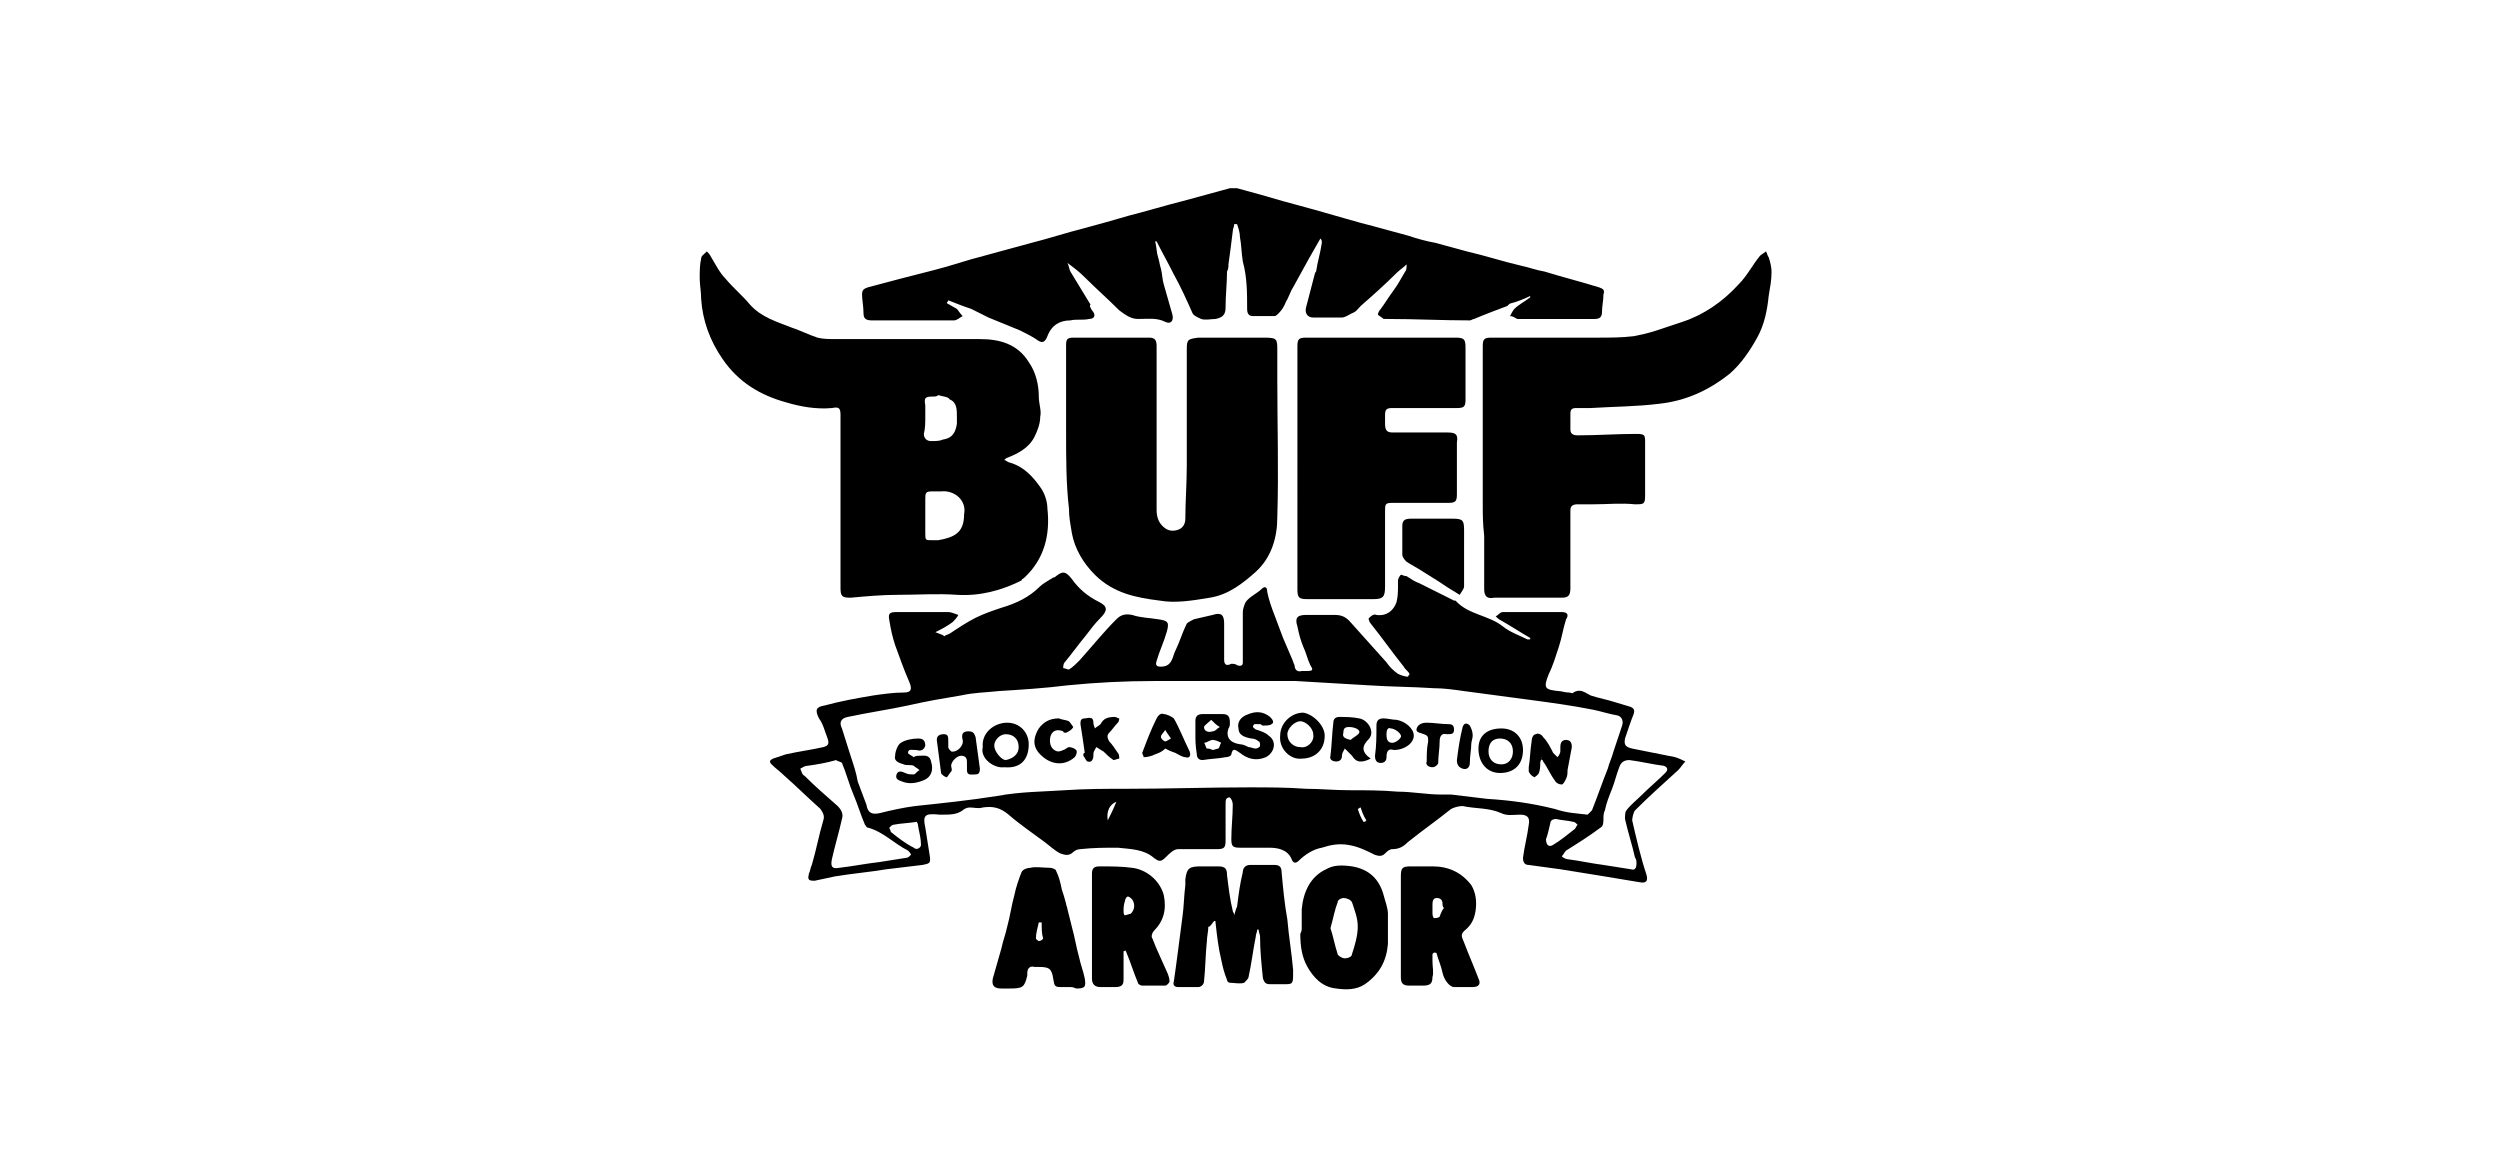
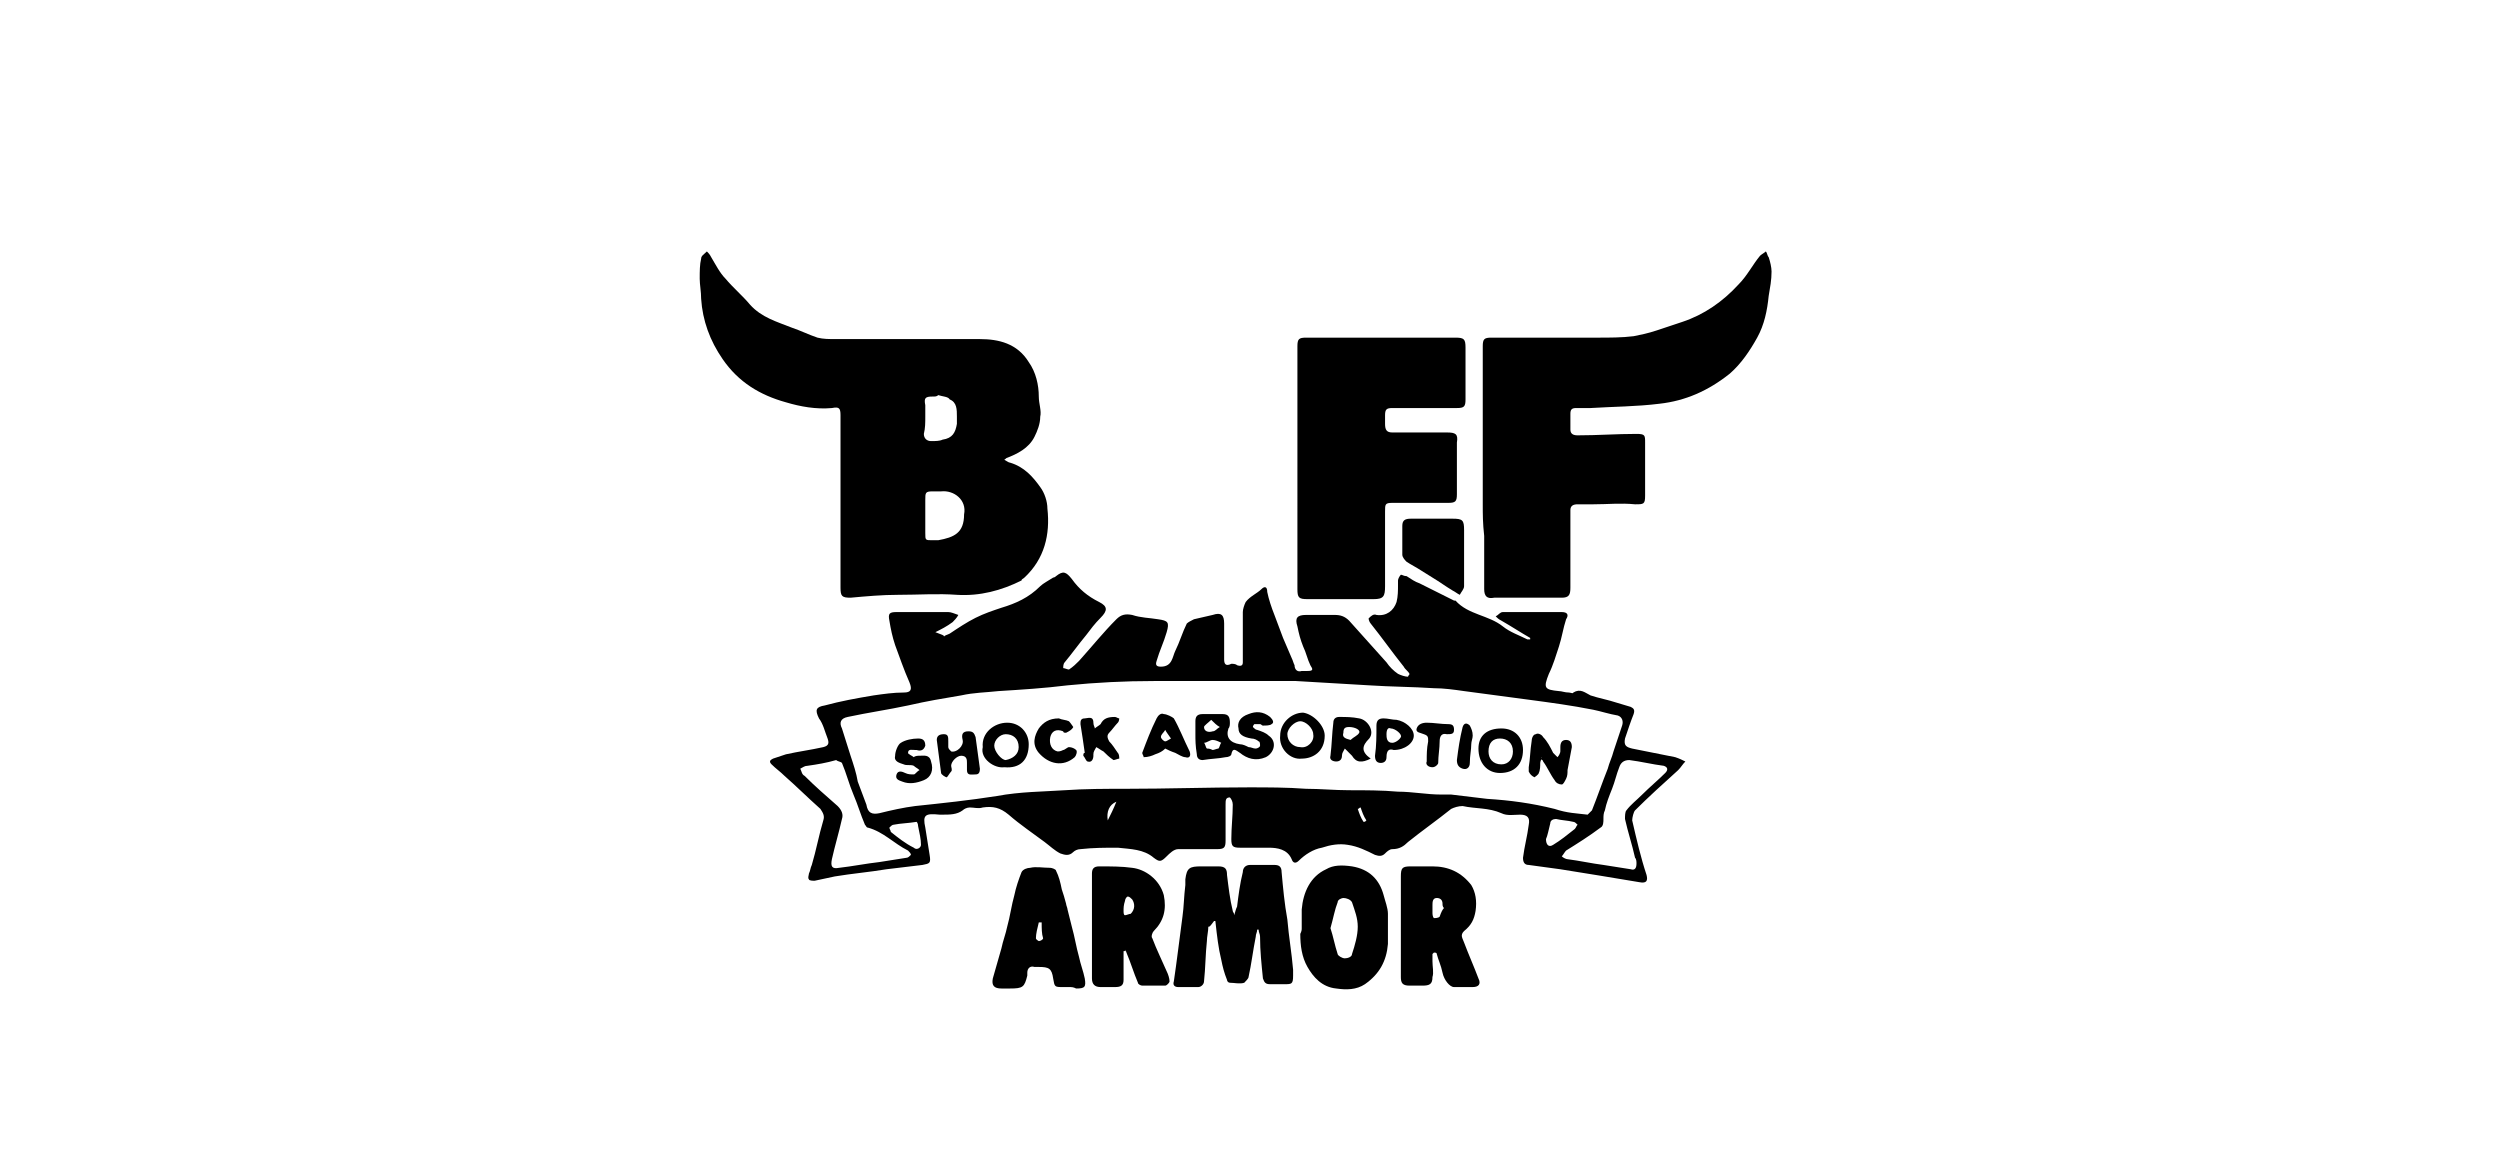
<svg xmlns="http://www.w3.org/2000/svg" version="1.1" id="logo" x="0px" y="0px" viewBox="23 -12.3 174 80" style="enable-background:new 23 -12.3 174 80;" xml:space="preserve">
  <g>
    <path d="M88.7,32c0.1-0.1,0.2-0.1,0.4-0.2c0.6-0.4,1.2-0.8,1.8-1.1c0.6-0.3,1.2-0.5,1.8-0.7c1-0.3,1.9-0.7,2.7-1.5   c0.2-0.2,0.6-0.4,0.9-0.6c0.1,0,0.2-0.1,0.2-0.1c0.5-0.4,0.7-0.3,1.1,0.2c0.5,0.7,1.1,1.2,1.9,1.6c0.6,0.3,0.6,0.6,0.1,1.1   c-0.4,0.4-0.7,0.8-1,1.2c-0.5,0.6-1,1.3-1.5,1.9c-0.1,0.1-0.1,0.3-0.1,0.4c0.1,0,0.3,0.1,0.4,0.1c0.3-0.2,0.5-0.4,0.7-0.6   c0.9-1,1.7-2,2.6-2.9c0.3-0.3,0.6-0.4,1.1-0.3c0.6,0.2,1.2,0.2,1.8,0.3c0.7,0.1,0.8,0.2,0.6,0.9c-0.2,0.7-0.5,1.3-0.7,2   c-0.1,0.3,0,0.4,0.3,0.4c0.8,0,0.8-0.7,1-1.1c0.3-0.6,0.5-1.3,0.8-1.9c0.1-0.1,0.3-0.2,0.5-0.3c0.4-0.1,0.9-0.2,1.3-0.3   c0.6-0.2,0.8,0,0.8,0.6c0,0.8,0,1.7,0,2.5c0,0.3,0.1,0.5,0.5,0.3c0.1,0,0.3,0,0.4,0.1c0.3,0.1,0.4,0,0.4-0.2c0-1.2,0-2.4,0-3.5   c0-0.2,0.1-0.5,0.2-0.7c0.3-0.4,0.8-0.6,1.1-0.9c0.2-0.2,0.4-0.2,0.4,0.2c0.1,0.5,0.3,1.1,0.5,1.6c0.2,0.5,0.4,1.1,0.6,1.6   c0.2,0.5,0.4,0.9,0.6,1.4c0.1,0.2,0.1,0.3,0.2,0.5c0,0.3,0.2,0.5,0.5,0.4c0.1,0,0.3,0,0.4,0c0.4,0,0.4-0.1,0.2-0.4   c-0.2-0.4-0.3-0.9-0.5-1.3c-0.2-0.5-0.3-0.9-0.4-1.4c-0.2-0.6,0-0.8,0.6-0.8c0.7,0,1.4,0,2,0c0.4,0,0.7,0.1,1,0.4   c0.9,1,1.7,1.9,2.6,2.9c0.2,0.3,0.5,0.6,0.8,0.8c0.2,0.1,0.5,0.2,0.7,0.2c0-0.1,0.1-0.1,0.1-0.2c-0.1-0.2-0.3-0.3-0.4-0.5   c-0.8-1-1.5-2-2.3-3c-0.1-0.1-0.2-0.4-0.1-0.4c0.1-0.1,0.3-0.3,0.5-0.2c0.7,0.1,1.2-0.3,1.4-0.9c0.1-0.4,0.1-0.8,0.1-1.2   c0-0.1,0-0.2,0-0.3c0-0.1,0.1-0.3,0.2-0.4c0.1,0,0.2,0.1,0.4,0.1c0.3,0.2,0.6,0.4,0.9,0.5c0.8,0.4,1.6,0.8,2.4,1.2c0,0,0.1,0,0.1,0   c0.9,1,2.3,1,3.3,1.8c0.5,0.4,1.1,0.6,1.7,0.9c0.1,0,0.1,0,0.2,0c0,0,0-0.1,0-0.1c-0.7-0.4-1.3-0.8-2-1.2c-0.2-0.1-0.3-0.2-0.4-0.3   c0.2-0.1,0.3-0.3,0.5-0.3c1.4,0,2.7,0,4.1,0c0.4,0,0.5,0.2,0.3,0.5c-0.2,0.6-0.3,1.3-0.5,1.9c-0.2,0.6-0.4,1.3-0.7,1.9c0,0,0,0,0,0   c-0.4,1-0.3,1.1,0.7,1.2c0.2,0,0.4,0.1,0.7,0.1c0.1,0,0.3,0.1,0.3,0c0.5-0.3,0.8,0,1.2,0.2c0.6,0.2,1.2,0.3,1.8,0.5   c0.3,0.1,0.7,0.2,1,0.3c0.2,0.1,0.3,0.2,0.2,0.5c-0.2,0.5-0.4,1.1-0.6,1.7c-0.1,0.5,0.1,0.6,0.5,0.7c1,0.2,2,0.4,3,0.6   c0.3,0.1,0.5,0.2,0.7,0.3c-0.2,0.2-0.3,0.4-0.5,0.6c-1,0.9-2.1,1.9-3,2.8c-0.1,0.1-0.2,0.5-0.2,0.7c0.3,1.3,0.6,2.6,1,3.8   c0.1,0.4,0,0.6-0.5,0.5c-1.8-0.3-3.6-0.6-5.5-0.9c-0.7-0.1-1.5-0.2-2.2-0.3c-0.3,0-0.4-0.2-0.4-0.5c0.1-0.8,0.3-1.5,0.4-2.3   c0.1-0.5-0.1-0.7-0.6-0.7c-0.4,0-0.9,0.1-1.3-0.1c-0.9-0.4-1.8-0.3-2.7-0.5c-0.3,0-0.6,0.1-0.8,0.2c-1,0.8-2,1.5-3,2.3   c-0.3,0.3-0.6,0.5-1.1,0.5c-0.2,0-0.4,0.2-0.5,0.3c-0.2,0.2-0.4,0.2-0.7,0.1c-0.6-0.3-1.2-0.6-1.9-0.7c-0.6-0.1-1.2,0-1.8,0.2   c-0.6,0.1-1.2,0.5-1.6,0.9c-0.2,0.2-0.4,0.2-0.5-0.1c-0.3-0.7-1-0.8-1.6-0.8c-0.7,0-1.3,0-2,0c-0.5,0-0.6-0.1-0.6-0.6   c0-0.8,0.1-1.6,0.1-2.4c0-0.2-0.1-0.4-0.2-0.5c-0.3,0-0.3,0.2-0.3,0.5c0,0.8,0,1.7,0,2.5c0,0.5-0.1,0.6-0.6,0.6c-0.9,0-1.8,0-2.7,0   c-0.3,0-0.6,0.3-0.8,0.5c-0.4,0.4-0.5,0.4-0.9,0.1c-0.7-0.6-1.6-0.6-2.5-0.7c-0.9,0-1.7,0-2.6,0.1c-0.2,0-0.4,0.1-0.5,0.2   c-0.3,0.3-0.6,0.2-0.9,0.1c-0.4-0.2-0.7-0.5-1.1-0.8c-0.8-0.6-1.7-1.2-2.5-1.9c-0.6-0.5-1.1-0.6-1.8-0.5c-0.3,0.1-0.6,0-0.9,0   c-0.2,0-0.4,0.1-0.5,0.2c-0.4,0.3-0.9,0.3-1.4,0.3c-0.1,0-0.1,0-0.2,0c-1-0.1-1.2,0-1,0.9c0.1,0.6,0.2,1.3,0.3,1.9   c0.1,0.6,0,0.6-0.5,0.7c-0.8,0.1-1.7,0.2-2.5,0.3c-1.2,0.2-2.4,0.3-3.6,0.5c-0.5,0.1-0.9,0.2-1.4,0.3c-0.1,0-0.4,0-0.4-0.1   c-0.1-0.1,0-0.3,0-0.4c0.1-0.2,0.1-0.4,0.2-0.6c0.3-1,0.5-2.1,0.8-3.1c0.1-0.3,0-0.5-0.2-0.8c-0.9-0.8-1.7-1.6-2.5-2.3   c-0.3-0.3-0.6-0.5-0.9-0.8c-0.2-0.2-0.1-0.3,0.1-0.4c0.3-0.1,0.6-0.2,0.9-0.3c0.9-0.2,1.7-0.3,2.6-0.5c0.4-0.1,0.4-0.3,0.3-0.6   c-0.2-0.5-0.3-1-0.6-1.4c-0.3-0.6-0.2-0.8,0.4-0.9c1.1-0.3,2.2-0.5,3.4-0.7c0.7-0.1,1.4-0.2,2.1-0.2c0.5,0,0.6-0.2,0.4-0.7   c-0.4-0.9-0.7-1.8-1-2.6c-0.2-0.6-0.3-1.1-0.4-1.7c-0.1-0.5,0-0.6,0.5-0.6c1.2,0,2.4,0,3.6,0c0.2,0,0.4,0.1,0.7,0.2   c-0.1,0.2-0.3,0.4-0.4,0.5c-0.4,0.3-0.8,0.5-1.2,0.7C88.6,31.9,88.7,31.9,88.7,32z M133.5,44.4c0.1-0.1,0.2-0.2,0.3-0.3   c0.4-1,0.7-1.9,1.1-2.9c0.1-0.4,0.3-0.8,0.4-1.2c0.2-0.6,0.4-1.2,0.6-1.8c0.1-0.3,0-0.6-0.3-0.7c-0.6-0.1-1.2-0.3-1.7-0.4   c-1.5-0.3-3-0.5-4.5-0.7c-1.5-0.2-3-0.4-4.5-0.6c-0.7-0.1-1.4-0.2-2.1-0.2c-1.5-0.1-3-0.1-4.5-0.2c-1.7-0.1-3.4-0.2-5.1-0.3   c-1.9,0-3.7,0-5.6,0c-1.4,0-2.9,0-4.3,0c-2,0-4,0.1-6,0.3c-1.6,0.2-3.2,0.3-4.8,0.4c-0.9,0.1-1.7,0.1-2.6,0.3   c-1.2,0.2-2.4,0.4-3.7,0.7c-1.4,0.3-2.8,0.5-4.2,0.8c-0.5,0.1-0.6,0.4-0.4,0.8c0.2,0.6,0.4,1.3,0.6,1.9c0.2,0.6,0.4,1.2,0.5,1.8   c0.2,0.5,0.4,1.1,0.6,1.6c0.1,0.6,0.4,0.7,0.9,0.6c0.8-0.2,1.7-0.4,2.5-0.5c1.9-0.2,3.8-0.4,5.7-0.7c1.6-0.3,3.2-0.3,4.7-0.4   c1.4-0.1,2.9-0.1,4.3-0.1c2.8,0,5.7-0.1,8.5-0.1c1.3,0,2.7,0,4,0.1c1,0,2,0.1,3,0.1c1.1,0,2.3,0,3.4,0.1c1,0,2,0.2,3,0.2   c0.2,0,0.5,0,0.7,0c0.8,0.1,1.7,0.2,2.5,0.3c1.6,0.1,3.1,0.3,4.7,0.7C132.1,44.3,132.7,44.3,133.5,44.4z M136.4,40.6   c-0.4,0-0.6,0.2-0.7,0.5c-0.2,0.5-0.3,1-0.5,1.5c-0.2,0.5-0.4,1-0.5,1.5c-0.1,0.2-0.1,0.4-0.1,0.6c0,0.2,0,0.5-0.2,0.6   c-0.8,0.6-1.6,1.1-2.4,1.6c-0.1,0.1-0.2,0.3-0.3,0.4c0.1,0.1,0.3,0.2,0.4,0.2c0.8,0.1,1.7,0.3,2.5,0.4c0.6,0.1,1.3,0.2,1.9,0.3   c0.3,0.1,0.4-0.1,0.4-0.4c0-0.1,0-0.3-0.1-0.4c-0.2-0.9-0.5-1.8-0.7-2.7c0-0.2,0-0.5,0.1-0.6c0.3-0.4,0.7-0.7,1.1-1.1   c0.5-0.5,1.1-1,1.6-1.5c0.2-0.2,0.2-0.4-0.1-0.5C138,40.9,137.2,40.7,136.4,40.6z M81.2,40.6c-0.7,0.2-1.3,0.3-2,0.4   c-0.2,0-0.3,0.1-0.5,0.2c0.1,0.2,0.1,0.4,0.3,0.5c0.7,0.7,1.5,1.4,2.3,2.1c0.3,0.3,0.4,0.6,0.3,0.9c-0.2,0.9-0.5,1.9-0.7,2.8   c-0.1,0.5,0,0.7,0.5,0.6c0.9-0.1,1.9-0.3,2.8-0.4c0.6-0.1,1.3-0.2,1.9-0.3c0.1,0,0.2-0.1,0.3-0.2c0-0.1-0.1-0.2-0.2-0.3   c-1-0.5-1.7-1.3-2.8-1.6c-0.1,0-0.1-0.1-0.2-0.2c-0.3-0.7-0.5-1.4-0.8-2.1c-0.3-0.7-0.5-1.5-0.8-2.2C81.5,40.7,81.3,40.7,81.2,40.6   z M86.8,44.9c-0.6,0.1-1.1,0.1-1.6,0.2c-0.1,0-0.2,0.1-0.3,0.2c0,0.1,0.1,0.2,0.1,0.3c0.5,0.4,1,0.8,1.6,1.1c0.2,0.2,0.5,0,0.5-0.2   c0-0.4-0.1-0.8-0.2-1.3C86.9,45,86.8,44.9,86.8,44.9z M130.6,46.1c0,0.4,0.2,0.6,0.5,0.4c0.5-0.3,1-0.7,1.5-1.1   c0.1-0.1,0.1-0.2,0.2-0.3c-0.1-0.1-0.2-0.2-0.3-0.2c-0.4-0.1-0.8-0.1-1.2-0.2c-0.2,0-0.4,0.1-0.4,0.3   C130.8,45.4,130.7,45.9,130.6,46.1z M100.7,43.5c-0.5,0.2-0.7,0.7-0.6,1.3C100.3,44.4,100.5,44,100.7,43.5z M117.7,43.9   c-0.1,0-0.1,0.1-0.2,0.1c0.1,0.3,0.2,0.6,0.4,0.9c0.1,0,0.1,0,0.2-0.1C117.9,44.5,117.8,44.2,117.7,43.9z" />
    <path d="M92.9,19.7c0.2,0.1,0.3,0.2,0.4,0.2c1,0.3,1.6,1,2.1,1.7c0.3,0.4,0.5,1,0.5,1.5c0.2,1.8-0.2,3.5-1.6,4.8   c-0.1,0.1-0.2,0.1-0.2,0.2c-1.4,0.7-2.9,1.1-4.5,1c-1.3-0.1-2.7,0-4.1,0c-1.1,0-2.2,0.1-3.3,0.2c-0.6,0-0.7-0.1-0.7-0.7   c0-4,0-8,0-12c0-0.5-0.1-0.6-0.6-0.5c-1.1,0.1-2.2-0.1-3.2-0.4c-1.8-0.5-3.3-1.4-4.4-3c-0.9-1.3-1.4-2.7-1.5-4.2   c0-0.5-0.1-1-0.1-1.4c0-0.5,0-1,0.1-1.4c0-0.2,0.2-0.3,0.4-0.5c0.1,0.1,0.2,0.2,0.3,0.4c0.3,0.5,0.6,1.1,1,1.5   c0.5,0.6,1.2,1.2,1.7,1.8c0.8,0.9,1.9,1.2,2.9,1.6c0.6,0.2,1.2,0.5,1.8,0.7c0.4,0.1,0.8,0.1,1.3,0.1c3.3,0,6.7,0,10,0   c1.3,0,2.6,0.3,3.4,1.6c0.5,0.7,0.7,1.6,0.7,2.4c0,0.5,0.2,1,0.1,1.4c0,0.5-0.2,1-0.4,1.4c-0.4,0.8-1.2,1.2-2,1.5   C93.1,19.6,93,19.6,92.9,19.7z M90.1,23.5c0.2-1-0.7-1.7-1.6-1.6c-0.2,0-0.4,0-0.6,0c-0.5,0-0.5,0.1-0.5,0.6c0,0.8,0,1.5,0,2.3   c0,0.5,0,0.5,0.5,0.5c0.1,0,0.3,0,0.4,0C89.4,25.1,90.1,24.8,90.1,23.5z M88.3,15.2C88.3,15.2,88.3,15.2,88.3,15.2   c-0.1,0.1-0.2,0.1-0.4,0.1c-0.5,0-0.6,0.1-0.5,0.6c0,0.3,0,0.5,0,0.8c0,0.4,0,0.8-0.1,1.2c0,0.3,0.2,0.5,0.5,0.5   c0.3,0,0.6,0,0.8-0.1c0.7-0.1,0.9-0.5,1-1.1c0-0.2,0-0.3,0-0.5c0-0.5,0-1-0.5-1.2C89,15.3,88.6,15.3,88.3,15.2z" />
-     <path d="M129.5,8.3c-0.4,0.2-0.9,0.4-1.3,0.5c-0.1,0-0.2,0.1-0.3,0.2c-0.8,0.3-1.6,0.6-2.3,0.9c-0.1,0-0.2,0.1-0.3,0.1   c-1.9,0-3.8-0.1-5.7-0.1c-0.1,0-0.2,0-0.3,0c-0.1-0.1-0.3-0.2-0.4-0.3c0-0.1,0.1-0.3,0.2-0.4c0.3-0.4,0.6-0.9,0.9-1.3   c0.3-0.4,0.5-0.8,0.8-1.3c0.1-0.1,0.1-0.3,0.1-0.5c-0.2,0.2-0.5,0.4-0.7,0.6c-0.8,0.8-1.7,1.6-2.5,2.3c-0.2,0.2-0.3,0.4-0.6,0.5   c-0.2,0.1-0.5,0.3-0.7,0.3c-0.7,0-1.4,0-2,0c-0.4,0-0.6-0.3-0.5-0.7c0.2-0.8,0.4-1.5,0.6-2.3c0-0.1,0.1-0.2,0.1-0.2   c0.1-0.7,0.3-1.3,0.4-2c0-0.1,0-0.2-0.1-0.3c-0.3,0.5-0.5,0.9-0.8,1.4c-0.4,0.7-0.7,1.3-1.1,2c-0.2,0.3-0.3,0.7-0.5,1   c-0.1,0.3-0.3,0.6-0.5,0.8c-0.1,0.1-0.2,0.2-0.3,0.2c-0.5,0-1,0-1.5,0c-0.3,0-0.4-0.2-0.4-0.5c0-1.1,0-2.2-0.3-3.3   c-0.1-0.6-0.1-1.2-0.2-1.7c0-0.3-0.1-0.6-0.2-0.9c-0.1,0-0.1,0-0.2,0c0,0.2-0.1,0.3-0.1,0.5c-0.1,0.8-0.2,1.6-0.3,2.3   c0,0.2,0,0.3-0.1,0.5c0,0.8-0.1,1.6-0.1,2.5c0,0.5-0.2,0.7-0.7,0.8c-0.3,0-0.7,0.1-1,0c-0.2-0.1-0.5-0.2-0.6-0.4   c-0.4-0.9-0.8-1.8-1.3-2.7c-0.4-0.8-0.8-1.5-1.2-2.3c0,0-0.1,0-0.1,0c0.1,0.4,0.1,0.8,0.2,1.1c0.1,0.3,0.1,0.5,0.2,0.8   c0.1,0.4,0.1,0.8,0.2,1.1c0.2,0.7,0.4,1.4,0.6,2.1c0.1,0.4-0.1,0.7-0.5,0.5c-0.6-0.3-1.2-0.2-1.9-0.2c-0.5,0-0.9-0.3-1.3-0.6   c-0.8-0.8-1.6-1.5-2.4-2.3c-0.4-0.4-0.8-0.7-1.2-1c0.1,0.2,0.1,0.4,0.2,0.6c0.5,0.8,0.9,1.5,1.4,2.3C98.8,9,98.9,9.1,99,9.3   c0.3,0.3,0.2,0.6-0.2,0.6c-0.4,0.1-0.9,0-1.3,0.1c-0.7,0-1.3,0.3-1.6,1.1c-0.2,0.5-0.4,0.5-0.8,0.2c-0.3-0.2-0.7-0.4-1.1-0.6   c-0.7-0.3-1.5-0.6-2.2-0.9c-0.4-0.2-0.8-0.4-1.2-0.6C90,9,89.5,8.8,89,8.6c0,0.1-0.1,0.1-0.1,0.2c0.2,0.1,0.5,0.3,0.7,0.4   c0.1,0.1,0.2,0.3,0.4,0.5c-0.2,0.1-0.4,0.3-0.6,0.3c-1.9,0-3.8,0-5.7,0c-0.4,0-0.6-0.1-0.6-0.5C83.1,9,83,8.6,83,8.2   c0-0.3,0.1-0.4,0.4-0.5c1.5-0.4,3-0.8,4.6-1.2c1.2-0.3,2.3-0.7,3.5-1c1.1-0.3,2.2-0.6,3.3-0.9c1.2-0.3,2.4-0.7,3.6-1   c1.1-0.3,2.2-0.6,3.2-0.9c1.2-0.3,2.5-0.7,3.7-1c1.1-0.3,2.2-0.6,3.3-0.9c0.2,0,0.3,0,0.5,0c1.1,0.3,2.2,0.6,3.2,0.9   c0.7,0.2,1.5,0.4,2.2,0.6c0.7,0.2,1.4,0.4,2.1,0.6c0.7,0.2,1.4,0.4,2.2,0.6c0.7,0.2,1.5,0.4,2.2,0.6c0.6,0.2,1.3,0.4,1.9,0.5   c0.7,0.2,1.5,0.4,2.2,0.6c1.3,0.3,2.5,0.7,3.8,1c0.5,0.1,1,0.3,1.6,0.4c1.3,0.4,2.5,0.7,3.8,1.1c0.3,0.1,0.4,0.2,0.3,0.5   c0,0.4-0.1,0.8-0.1,1.2c0,0.3-0.1,0.5-0.5,0.5c-1.7,0-3.3,0-5,0c-0.1,0-0.3,0-0.4,0c-0.2-0.1-0.3-0.2-0.5-0.2   c0.1-0.2,0.2-0.4,0.3-0.5c0.3-0.3,0.7-0.5,1.1-0.8C129.5,8.4,129.5,8.3,129.5,8.3z" />
-     <path d="M97.2,17.8c0-2,0-4,0-6.1c0-0.4,0.1-0.5,0.5-0.5c1.8,0,3.5,0,5.3,0c0.4,0,0.5,0.2,0.5,0.6c0,3.8,0,7.6,0,11.4   c0,0.4,0.1,0.8,0.4,1.1c0.3,0.3,0.6,0.4,1,0.3c0.4-0.1,0.6-0.4,0.6-0.8c0-1.2,0.1-2.4,0.1-3.7c0-2.7,0-5.4,0-8.1   c0-0.7,0.1-0.7,0.8-0.8c1.5,0,3,0,4.6,0c0.9,0,0.9,0.1,0.9,0.9c0,0.7,0,1.4,0,2c0,3.2,0.1,6.4,0,9.6c0,1.4-0.4,2.8-1.5,3.8   c-0.9,0.8-1.9,1.6-3.2,1.8c-1.2,0.2-2.4,0.4-3.5,0.2c-1.6-0.2-3.2-0.5-4.5-1.8c-0.8-0.8-1.4-1.8-1.6-2.9c-0.1-0.6-0.2-1.1-0.2-1.7   C97.2,21.4,97.2,19.6,97.2,17.8C97.2,17.8,97.2,17.8,97.2,17.8z" />
    <path d="M126.2,22.8c0-1.9,0-3.7,0-5.6c0-1.8,0-3.6,0-5.4c0-0.5,0.1-0.6,0.6-0.6c2.5,0,5,0,7.4,0c0.8,0,1.7,0,2.5-0.1   c0.5-0.1,1-0.2,1.6-0.4c0.6-0.2,1.2-0.4,1.8-0.6c1.5-0.5,2.8-1.4,3.9-2.6c0.6-0.6,1-1.4,1.5-2c0.1-0.1,0.3-0.2,0.4-0.3   c0.1,0.1,0.1,0.3,0.2,0.4c0.1,0.3,0.2,0.7,0.2,1c0,0.6-0.1,1.1-0.2,1.7c-0.1,1-0.3,2-0.8,2.9c-0.5,0.9-1.1,1.8-1.9,2.5   c-1.5,1.2-3.1,1.9-4.9,2.1c-1.6,0.2-3.2,0.2-4.8,0.3c-0.3,0-0.7,0-1,0c-0.3,0-0.4,0.1-0.4,0.4c0,0.4,0,0.7,0,1.1   c0,0.3,0.2,0.4,0.5,0.4c1.4,0,2.7-0.1,4.1-0.1c0.6,0,0.6,0.1,0.6,0.6c0,1.2,0,2.5,0,3.7c0,0.6-0.1,0.6-0.7,0.6c-1-0.1-1.9,0-2.9,0   c-0.4,0-0.7,0-1.1,0c-0.3,0-0.5,0.1-0.5,0.4c0,1.8,0,3.6,0,5.4c0,0.5-0.1,0.7-0.6,0.7c-1.4,0-2.8,0-4.2,0c-0.2,0-0.3,0-0.5,0   c-0.5,0.1-0.7-0.1-0.7-0.6c0-1.2,0-2.5,0-3.7C126.2,24.1,126.2,23.5,126.2,22.8z" />
    <path d="M113.3,20.2c0-2.8,0-5.6,0-8.4c0-0.5,0.1-0.6,0.6-0.6c3.5,0,6.9,0,10.4,0c0.6,0,0.7,0.1,0.7,0.7c0,1.2,0,2.4,0,3.6   c0,0.5-0.1,0.6-0.6,0.6c-1.5,0-3,0-4.5,0c-0.4,0-0.5,0.1-0.5,0.5c0,0.2,0,0.4,0,0.6c0,0.4,0.1,0.6,0.5,0.6c1.3,0,2.6,0,3.8,0   c0.6,0,0.8,0.1,0.7,0.7c0,1.2,0,2.4,0,3.6c0,0.5-0.1,0.6-0.6,0.6c-1.3,0-2.6,0-3.9,0c-0.5,0-0.5,0.1-0.5,0.6c0,0.9,0,1.9,0,2.9   c0,0.8,0,1.5,0,2.3c0,0.7-0.1,0.9-0.8,0.9c-1.5,0-3.1,0-4.6,0c-0.6,0-0.7-0.1-0.7-0.7C113.3,25.8,113.3,23,113.3,20.2   C113.3,20.2,113.3,20.2,113.3,20.2z" />
    <path d="M107.1,52.2c0,0.3-0.1,0.7-0.1,1c-0.1,0.9-0.1,1.9-0.2,2.8c0,0.2-0.2,0.4-0.4,0.4c-0.5,0-0.9,0-1.4,0   c-0.2,0-0.4-0.1-0.3-0.4c0.1-0.7,0.2-1.4,0.3-2.2c0.1-0.8,0.2-1.5,0.3-2.3c0.1-0.7,0.1-1.4,0.2-2.2c0-0.1,0-0.3,0-0.4   c0.1-0.8,0.3-0.9,1.1-0.9c0.4,0,0.8,0,1.2,0c0.5,0,0.6,0.2,0.6,0.6c0.1,0.8,0.2,1.7,0.4,2.5c0,0.1,0.1,0.1,0.1,0.3   c0.1-0.3,0.1-0.4,0.2-0.6c0.1-0.8,0.2-1.6,0.4-2.4c0-0.3,0.2-0.5,0.5-0.5c0.6,0,1.2,0,1.7,0c0.3,0,0.5,0.1,0.5,0.5   c0.1,1.1,0.2,2.2,0.4,3.3c0.1,1.2,0.3,2.3,0.4,3.5c0,0.1,0,0.3,0,0.4c0,0.6-0.1,0.6-0.6,0.6c-0.3,0-0.7,0-1,0   c-0.3,0-0.4-0.1-0.5-0.4c-0.1-1-0.2-1.9-0.2-2.9c0-0.2-0.1-0.3-0.1-0.5c0,0-0.1,0-0.1,0c0,0.2-0.1,0.3-0.1,0.5   c-0.2,1-0.3,1.9-0.5,2.8c0,0.1-0.2,0.3-0.3,0.4c-0.3,0.1-0.7,0-1,0c-0.1,0-0.2-0.1-0.2-0.2c-0.2-0.5-0.3-0.9-0.4-1.4   c-0.2-0.8-0.3-1.7-0.4-2.6c0-0.1,0-0.1-0.1-0.1C107.2,52.2,107.2,52.2,107.1,52.2z" />
    <path d="M113.6,52.3c0-0.4,0-0.9,0-1.3c0.1-1.2,0.6-2.3,1.7-2.8c0.5-0.3,1.1-0.3,1.8-0.2c1.2,0.2,1.9,0.9,2.2,2   c0.1,0.4,0.3,0.9,0.3,1.3c0,0.7,0,1.4,0,2.1c-0.1,1.2-0.6,2.1-1.6,2.8c-0.6,0.4-1.3,0.4-2,0.3c-1-0.1-1.6-0.8-2-1.5   c-0.4-0.7-0.5-1.5-0.5-2.3C113.6,52.5,113.6,52.4,113.6,52.3C113.6,52.3,113.6,52.3,113.6,52.3z M115.6,52.3   c0.2,0.6,0.3,1.2,0.5,1.8c0,0.1,0.3,0.3,0.5,0.3c0.2,0,0.5-0.1,0.5-0.3c0.2-0.6,0.4-1.3,0.4-1.9c0-0.6-0.2-1.1-0.4-1.7   c-0.1-0.2-0.4-0.3-0.6-0.3c-0.1,0-0.4,0.1-0.4,0.3C115.9,51,115.8,51.6,115.6,52.3z" />
    <path d="M120.5,52.2c0-1.2,0-2.3,0-3.5c0-0.6,0.1-0.7,0.7-0.7c0.5,0,1,0,1.5,0c1.1,0,2,0.4,2.7,1.3c0.3,0.5,0.4,1.1,0.3,1.8   c-0.1,0.6-0.3,1-0.8,1.4c-0.3,0.3-0.1,0.5,0,0.8c0.3,0.8,0.7,1.7,1,2.5c0.2,0.4,0,0.6-0.4,0.6c-0.4,0-0.9,0-1.3,0   c-0.3,0-0.7-0.5-0.8-1c-0.1-0.5-0.3-0.9-0.4-1.3c0-0.1-0.1-0.1-0.2-0.1c0,0-0.1,0.1-0.1,0.1c0,0.2,0,0.3,0,0.5c0,0.4,0.1,0.8,0,1.1   c0,0.5-0.2,0.6-0.7,0.6c-0.3,0-0.6,0-0.9,0c-0.5,0-0.6-0.2-0.6-0.6C120.5,54.6,120.5,53.4,120.5,52.2   C120.5,52.2,120.5,52.2,120.5,52.2z M123.5,50.9C123.5,50.8,123.5,50.8,123.5,50.9c-0.1-0.1-0.1-0.2-0.1-0.3c0-0.3-0.2-0.4-0.4-0.4   c-0.3,0-0.3,0.3-0.3,0.5c0,0.2,0,0.3,0,0.5c0,0.1,0,0.3,0.1,0.4c0.1,0,0.3,0,0.4-0.1C123.3,51.2,123.4,51,123.5,50.9z" />
    <path d="M101.2,53.9c0,0.2,0,0.4,0,0.7c0,0.4,0,0.9,0,1.3c0,0.4-0.2,0.5-0.6,0.5c-0.3,0-0.7,0-1,0c-0.4,0-0.6-0.2-0.6-0.6   c0-2,0-4.1,0-6.1c0-0.4,0-0.8,0-1.2c0-0.3,0.1-0.5,0.5-0.5c0.8,0,1.6,0,2.3,0.1c0.9,0.1,1.9,0.8,2.2,1.9c0.2,1,0,1.8-0.7,2.5   c-0.1,0.1-0.2,0.4-0.1,0.5c0.3,0.8,0.7,1.6,1,2.3c0.1,0.2,0.2,0.5,0.2,0.7c0,0.1-0.2,0.3-0.3,0.3c-0.5,0-1,0-1.6,0   c-0.1,0-0.3-0.1-0.3-0.2c-0.3-0.7-0.5-1.4-0.8-2.1c0-0.1-0.1-0.1-0.1-0.2C101.3,53.9,101.3,53.9,101.2,53.9z M101.2,51.1   C101.2,51.2,101.2,51.2,101.2,51.1c0,0.1,0,0.3,0.1,0.3c0.1,0,0.3-0.1,0.4-0.1c0.3-0.3,0.3-0.7,0.1-1c-0.1-0.1-0.2-0.2-0.3-0.2   c-0.1,0-0.2,0.2-0.2,0.3C101.2,50.7,101.2,50.9,101.2,51.1z" />
    <path d="M97.4,56.4c-0.1,0-0.3,0-0.4,0c-0.6,0-0.6,0-0.7-0.6c-0.1-0.7-0.3-0.8-1-0.8c-0.1,0-0.2,0-0.3,0c-0.3-0.1-0.5,0.1-0.5,0.4   c0,0.1,0,0.1,0,0.2c-0.2,0.8-0.3,0.9-1.2,0.9c-0.2,0-0.4,0-0.6,0c-0.5,0-0.7-0.2-0.6-0.7c0.2-0.7,0.4-1.4,0.6-2.1   c0.1-0.5,0.3-1,0.4-1.5c0.2-0.7,0.3-1.5,0.5-2.2c0.1-0.5,0.3-1.1,0.5-1.6c0.1-0.2,0.4-0.3,0.6-0.3c0.4-0.1,0.9,0,1.4,0   c0.1,0,0.4,0.1,0.4,0.2c0.2,0.4,0.3,0.8,0.4,1.3c0.1,0.3,0.2,0.6,0.3,1c0,0.1,0.1,0.3,0.1,0.4c0.1,0.4,0.2,0.8,0.3,1.2   c0.2,0.7,0.3,1.4,0.5,2.1c0.1,0.5,0.3,1,0.4,1.5c0.1,0.6,0,0.7-0.6,0.7C97.7,56.4,97.6,56.4,97.4,56.4   C97.4,56.4,97.4,56.4,97.4,56.4z M95.5,51.9c-0.1,0-0.2,0-0.2,0c-0.1,0.4-0.2,0.8-0.2,1.1c0,0.1,0.2,0.2,0.2,0.2   c0.1,0,0.3-0.1,0.3-0.2C95.5,52.7,95.5,52.3,95.5,51.9z" />
    <path d="M124.9,26.5c0,0.7,0,1.3,0,2c0,0.2-0.2,0.4-0.3,0.6c-0.2-0.1-0.3-0.2-0.5-0.3c-0.5-0.3-0.9-0.6-1.4-0.9   c-0.3-0.2-0.5-0.3-0.8-0.5c-0.3-0.2-0.7-0.4-1-0.6c-0.1-0.1-0.3-0.3-0.3-0.5c0-0.7,0-1.3,0-2c0-0.4,0.2-0.5,0.6-0.5   c0.9,0,1.9,0,2.9,0c0.7,0,0.8,0.1,0.8,0.8C124.9,25.2,124.9,25.8,124.9,26.5C124.9,26.5,124.9,26.5,124.9,26.5z" />
    <path d="M106.2,38.8c0-0.3,0-0.6,0-0.9c0-0.3,0.1-0.5,0.5-0.5c0.5,0,1,0,1.4,0c0.4,0,0.5,0.2,0.5,0.6c0,0.1,0,0.3-0.1,0.4   c-0.2,0.6,0.1,1,0.8,1.1c0.2,0,0.4,0.1,0.6,0.2c0.2,0,0.3,0.1,0.5,0.1c0.1,0,0.3-0.1,0.3-0.2c0-0.1,0-0.3-0.1-0.3   c-0.1-0.1-0.3-0.2-0.5-0.2c-0.6-0.1-0.9-0.3-0.9-0.7c-0.1-0.4,0.1-0.8,0.7-1c0.5-0.2,1-0.2,1.5,0.2c0.2,0.2,0.3,0.4,0.1,0.5   c-0.1,0.1-0.4,0.1-0.6,0.1c-0.1,0-0.1-0.1-0.2-0.1c-0.1,0-0.2,0-0.4,0c0,0-0.1,0.1-0.1,0.2c0.1,0.1,0.2,0.2,0.3,0.2   c0.3,0.1,0.6,0.2,0.8,0.4c0.6,0.4,0.4,1.2-0.2,1.5c-0.7,0.3-1.3,0.1-1.8-0.3c-0.3-0.2-0.5-0.4-0.6,0.1c0,0.1-0.2,0.2-0.4,0.2   c-0.5,0.1-1,0.1-1.6,0.2c-0.3,0-0.4-0.2-0.4-0.4C106.2,39.6,106.2,39.2,106.2,38.8C106.2,38.8,106.2,38.8,106.2,38.8z M107.4,39.9   c0.1,0,0.3-0.1,0.4-0.1c0.1-0.1,0.1-0.3,0.2-0.4c-0.2-0.1-0.4-0.2-0.6-0.2c-0.2,0-0.4,0.2-0.6,0.2c0.1,0.1,0.1,0.3,0.2,0.4   C107.1,39.8,107.2,39.8,107.4,39.9z M107.3,37.8c-0.2,0.2-0.5,0.4-0.5,0.5c0,0.3,0.3,0.4,0.6,0.3c0.2,0,0.3-0.2,0.5-0.3   C107.7,38.2,107.5,38,107.3,37.8z" />
    <path d="M130.3,40.4c0,0.1-0.1,0.3-0.1,0.4c0,0.2,0,0.5-0.1,0.7c0,0.1-0.3,0.3-0.3,0.3c-0.2-0.1-0.3-0.2-0.4-0.4c0-0.1,0-0.2,0-0.3   c0.1-0.6,0.1-1.2,0.2-1.8c0-0.2,0.1-0.5,0.3-0.5c0.1-0.1,0.4,0,0.5,0.2c0.3,0.3,0.5,0.7,0.7,1.1c0.1,0.1,0.2,0.2,0.3,0.3   c0.1-0.1,0.2-0.3,0.2-0.4c0-0.1,0-0.2,0-0.3c0-0.3,0.1-0.5,0.4-0.5c0.3,0,0.4,0.2,0.4,0.5c-0.1,0.5-0.2,1.1-0.3,1.6   c0,0.2,0,0.4-0.1,0.6c-0.1,0.2-0.2,0.4-0.3,0.4c-0.2,0-0.4-0.1-0.5-0.3c-0.3-0.4-0.5-0.9-0.8-1.3c0-0.1-0.1-0.1-0.2-0.2   C130.4,40.4,130.3,40.4,130.3,40.4z" />
    <path d="M118.4,40.5c-0.6,0.3-1,0.3-1.3-0.2c0,0-0.1-0.1-0.1-0.1c-0.1-0.1-0.3-0.3-0.4-0.4c-0.1,0.2-0.2,0.3-0.2,0.5   c0,0.2-0.1,0.4-0.4,0.4c-0.2,0-0.5-0.1-0.4-0.4c0.1-0.8,0.1-1.5,0.2-2.3c0-0.3,0.2-0.4,0.4-0.4c0.5,0,0.9,0,1.4,0.1   c0.6,0.1,1.1,0.9,0.7,1.4C117.8,39.6,117.7,40,118.4,40.5z M117,39.2c0.2-0.2,0.5-0.3,0.6-0.5c0.1-0.2-0.3-0.4-0.7-0.4   c-0.3,0-0.4,0.1-0.4,0.4C116.4,39,116.6,39.1,117,39.2z" />
    <path d="M91.4,39.7c-0.1-1,0.8-1.7,1.7-1.7c0.9,0,1.5,0.7,1.5,1.5c0,1.1-0.6,1.7-1.7,1.6C92.2,41.2,91.2,40.5,91.4,39.7z    M93.9,39.7c0-0.6-0.4-0.9-0.9-0.9c-0.4,0-0.8,0.4-0.8,0.8c0,0.4,0.5,1,0.8,1C93.5,40.5,93.9,40.2,93.9,39.7z" />
    <path d="M90.3,40.8c0-0.2,0-0.5-0.4-0.5c-0.3,0-0.7,0.4-0.7,0.7c0,0.1,0.1,0.3,0,0.4c-0.1,0.1-0.2,0.3-0.3,0.4   c-0.1,0-0.4-0.2-0.4-0.3c-0.1-0.8-0.2-1.5-0.3-2.3c0-0.3,0.2-0.4,0.5-0.4c0.3,0,0.3,0.2,0.3,0.5c0,0.1,0,0.3,0,0.4   c0,0.1,0.1,0.2,0.2,0.3c0.4,0.1,0.9-0.4,0.8-0.8c-0.1-0.4,0-0.6,0.4-0.6c0.3,0,0.4,0.1,0.5,0.4c0.1,0.7,0.2,1.5,0.3,2.2   c0,0.3-0.1,0.4-0.3,0.4c-0.3,0-0.6,0.1-0.6-0.3C90.3,41.1,90.3,41,90.3,40.8z" />
    <path d="M104.1,39.8c-0.2,0.2-0.4,0.3-0.7,0.4c-0.2,0.1-0.5,0.2-0.8,0.2c0-0.1-0.1-0.2-0.1-0.3c0.3-0.8,0.6-1.6,1-2.4   c0.1-0.2,0.3-0.4,0.5-0.3c0.2,0,0.6,0.2,0.7,0.3c0.4,0.7,0.7,1.5,1.1,2.3c0.1,0.3,0,0.5-0.3,0.4c-0.2,0-0.5-0.2-0.7-0.3   C104.5,40,104.3,39.9,104.1,39.8z M104.5,39.1c-0.2-0.3-0.3-0.4-0.4-0.6c-0.1,0.2-0.3,0.3-0.3,0.5c0,0.1,0.2,0.3,0.3,0.3   C104.2,39.3,104.3,39.2,104.5,39.1z" />
    <path d="M98.5,40.1c-0.1-0.7-0.2-1.4-0.3-2c0-0.2,0-0.4,0.3-0.4c0.2,0,0.6-0.2,0.6,0.3c0,0.2,0.1,0.3,0.1,0.4   c0.1-0.1,0.3-0.2,0.4-0.3c0.2-0.4,0.5-0.5,1-0.5c0.1,0,0.2,0.1,0.3,0.1c0,0,0,0.2-0.1,0.3c-0.2,0.2-0.4,0.5-0.6,0.7   c-0.2,0.2-0.1,0.4,0,0.6c0.2,0.2,0.4,0.5,0.6,0.8c0.1,0.1,0.1,0.3,0.1,0.4c-0.1,0-0.3,0.1-0.4,0.1c-0.3-0.2-0.5-0.4-0.7-0.6   c-0.2-0.1-0.3-0.2-0.5-0.3c-0.1,0.2-0.2,0.3-0.2,0.5c0,0,0,0.1,0,0.1c0,0.2-0.1,0.5-0.4,0.4c-0.1,0-0.2-0.3-0.3-0.4   C98.4,40.2,98.4,40.1,98.5,40.1z" />
    <path d="M96.7,37.7c0.2,0.1,0.5,0.1,0.7,0.2c0.1,0.1,0.3,0.4,0.3,0.4c-0.1,0.2-0.3,0.3-0.5,0.4c-0.1,0-0.2,0-0.2-0.1   c-0.5-0.2-0.8,0-0.9,0.4c-0.1,0.5,0.1,0.9,0.5,1c0.1,0,0.2,0,0.4-0.1c0.1,0,0.3-0.2,0.4-0.2c0.2,0,0.4,0.1,0.5,0.2   c0.1,0.1,0,0.4-0.1,0.5c-0.8,0.7-1.8,0.5-2.5-0.3c-0.5-0.6-0.3-1.2,0-1.7C95.6,38,96,37.7,96.7,37.7z" />
    <path d="M129,39.9c0,1-0.6,1.6-1.6,1.6c-0.9,0-1.5-0.7-1.5-1.7c0-0.9,0.6-1.4,1.6-1.4C128.4,38.4,129,39,129,39.9z M126.6,40   c0,0.5,0.3,0.9,0.9,0.9c0.5,0,0.8-0.4,0.8-0.9c0-0.6-0.4-0.9-0.9-0.9C126.9,39.1,126.6,39.4,126.6,40z" />
    <path d="M115.2,38.9c0,1.1-0.8,1.6-1.6,1.6c-0.8,0.1-1.6-0.7-1.5-1.6c0-0.9,0.8-1.6,1.6-1.6C114.4,37.4,115.2,38.2,115.2,38.9z    M114.4,38.8c0-0.4-0.5-0.9-0.9-0.9c-0.4,0-0.9,0.5-0.9,0.9c0,0.5,0.4,0.9,0.9,0.9C114,39.8,114.5,39.3,114.4,38.8z" />
    <path d="M120,39.9c-0.3-0.1-0.5,0-0.5,0.5c0,0.3-0.2,0.4-0.4,0.4c-0.3,0-0.4-0.2-0.4-0.5c0.1-0.7,0.1-1.4,0.1-2.1   c0-0.4,0.2-0.5,0.5-0.5c0.3,0,0.6,0.1,0.9,0.1c0.6,0.1,1.2,0.6,1.2,1.1C121.4,39.4,120.8,39.9,120,39.9z M119.5,38.8   c0,0.2,0,0.6,0.4,0.6c0.2,0,0.5-0.2,0.6-0.4c0.1-0.2-0.4-0.6-0.7-0.6C119.6,38.3,119.5,38.5,119.5,38.8z" />
    <path d="M87,40.3c0.3,0,0.7-0.1,0.8,0.4c0.2,0.6,0,1.1-0.5,1.3c-0.5,0.2-1,0.3-1.5,0.1c-0.3-0.1-0.5-0.2-0.4-0.5   c0.1-0.3,0.4-0.2,0.6-0.1c0.2,0.1,0.4,0.1,0.6,0.1c0.1,0,0.2-0.2,0.4-0.3c-0.1-0.1-0.3-0.2-0.4-0.3c-0.2-0.1-0.5,0-0.7-0.1   c-0.3-0.1-0.7-0.2-0.6-0.6c0-0.3,0.2-0.8,0.4-0.9c0.3-0.2,0.8-0.3,1.2-0.3c0.3,0,0.5,0.1,0.5,0.5c-0.1,0.3-0.3,0.4-0.6,0.3   c0,0-0.1,0-0.1,0c-0.2,0-0.5-0.1-0.5,0.2c0,0.1,0.3,0.2,0.4,0.3C86.7,40.3,86.9,40.3,87,40.3z" />
    <path d="M122.3,38c0.5,0,1,0.1,1.5,0.1c0.3,0,0.4,0.1,0.4,0.4c0,0.3-0.2,0.3-0.5,0.3c-0.4-0.1-0.5,0.2-0.5,0.5c0,0.5-0.1,1-0.1,1.5   c0,0.1-0.2,0.3-0.4,0.3c-0.3,0-0.5-0.2-0.4-0.4c0-0.5,0-0.9,0.1-1.4c0-0.3,0-0.4-0.3-0.5c-0.2-0.1-0.6-0.1-0.5-0.4   C121.7,38.1,122,38,122.3,38C122.2,37.9,122.2,37.9,122.3,38z" />
    <path d="M125.4,39.5c0,0.4-0.1,0.8-0.1,1.3c0,0.3-0.2,0.5-0.5,0.4c-0.3-0.1-0.4-0.3-0.4-0.6c0.1-0.8,0.2-1.5,0.4-2.3   c0.1-0.3,0.3-0.3,0.5-0.1c0.1,0.2,0.2,0.4,0.2,0.7C125.5,39.1,125.4,39.3,125.4,39.5C125.4,39.5,125.4,39.5,125.4,39.5z" />
  </g>
</svg>